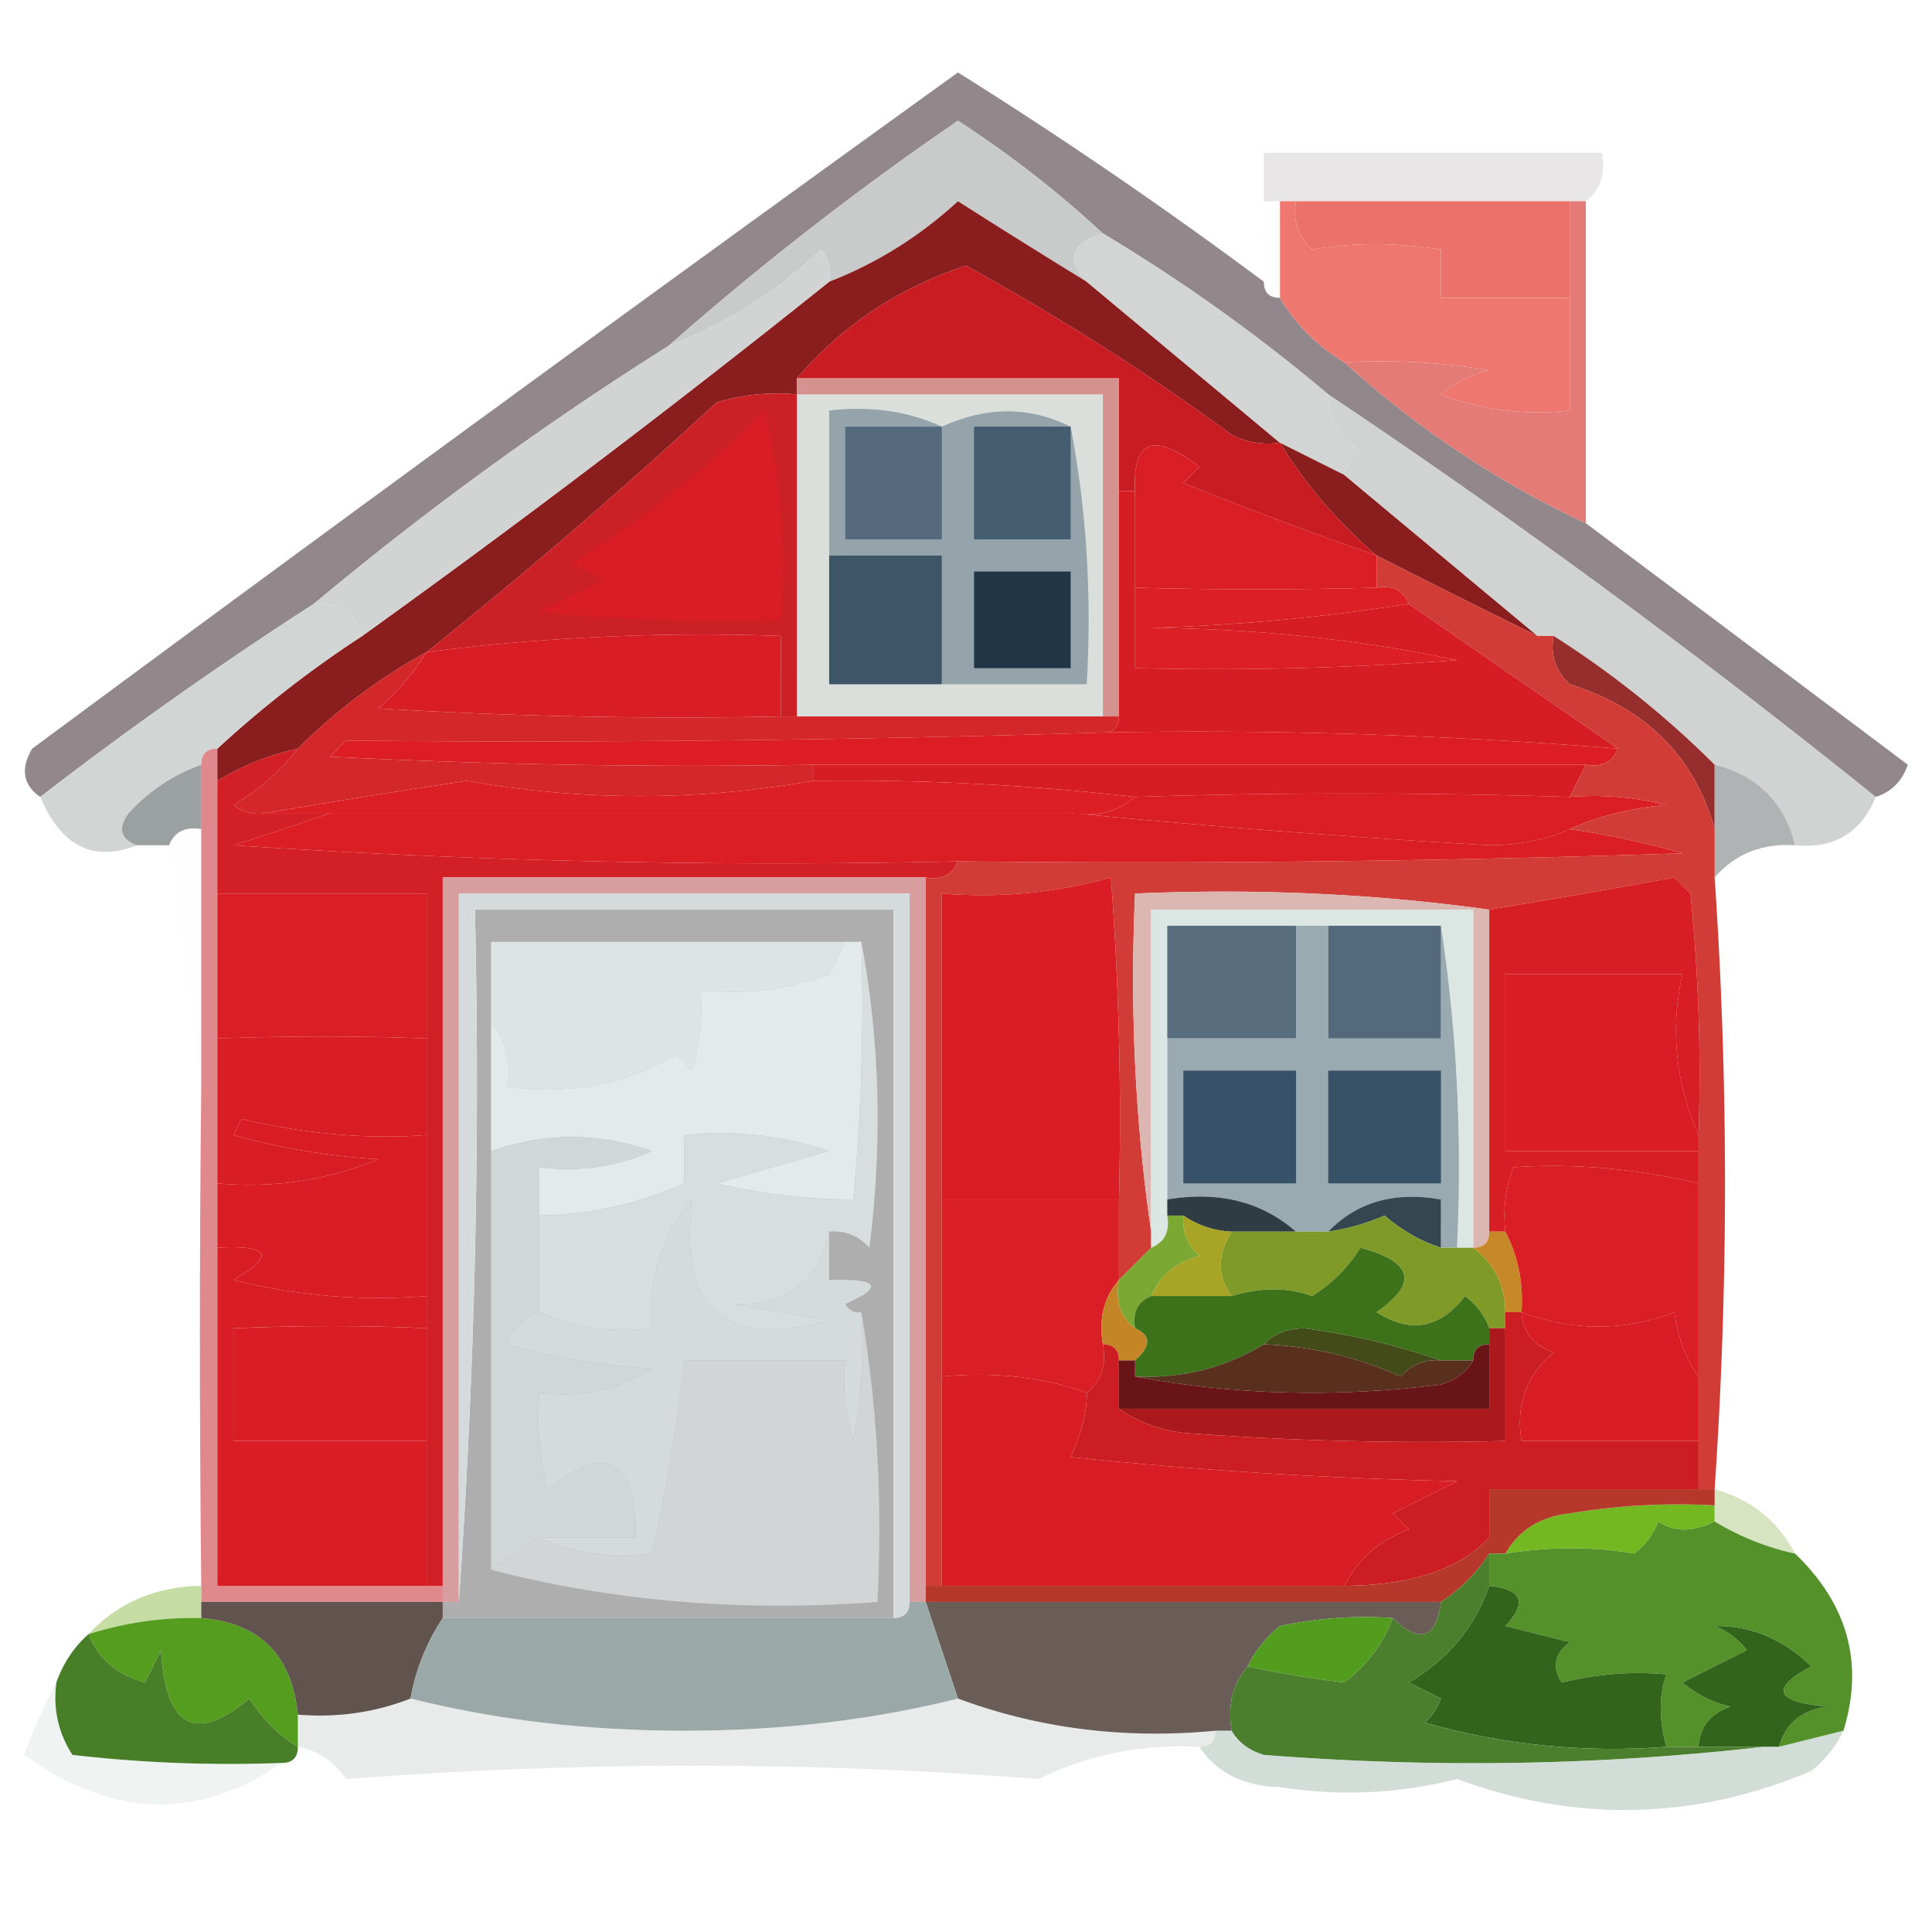
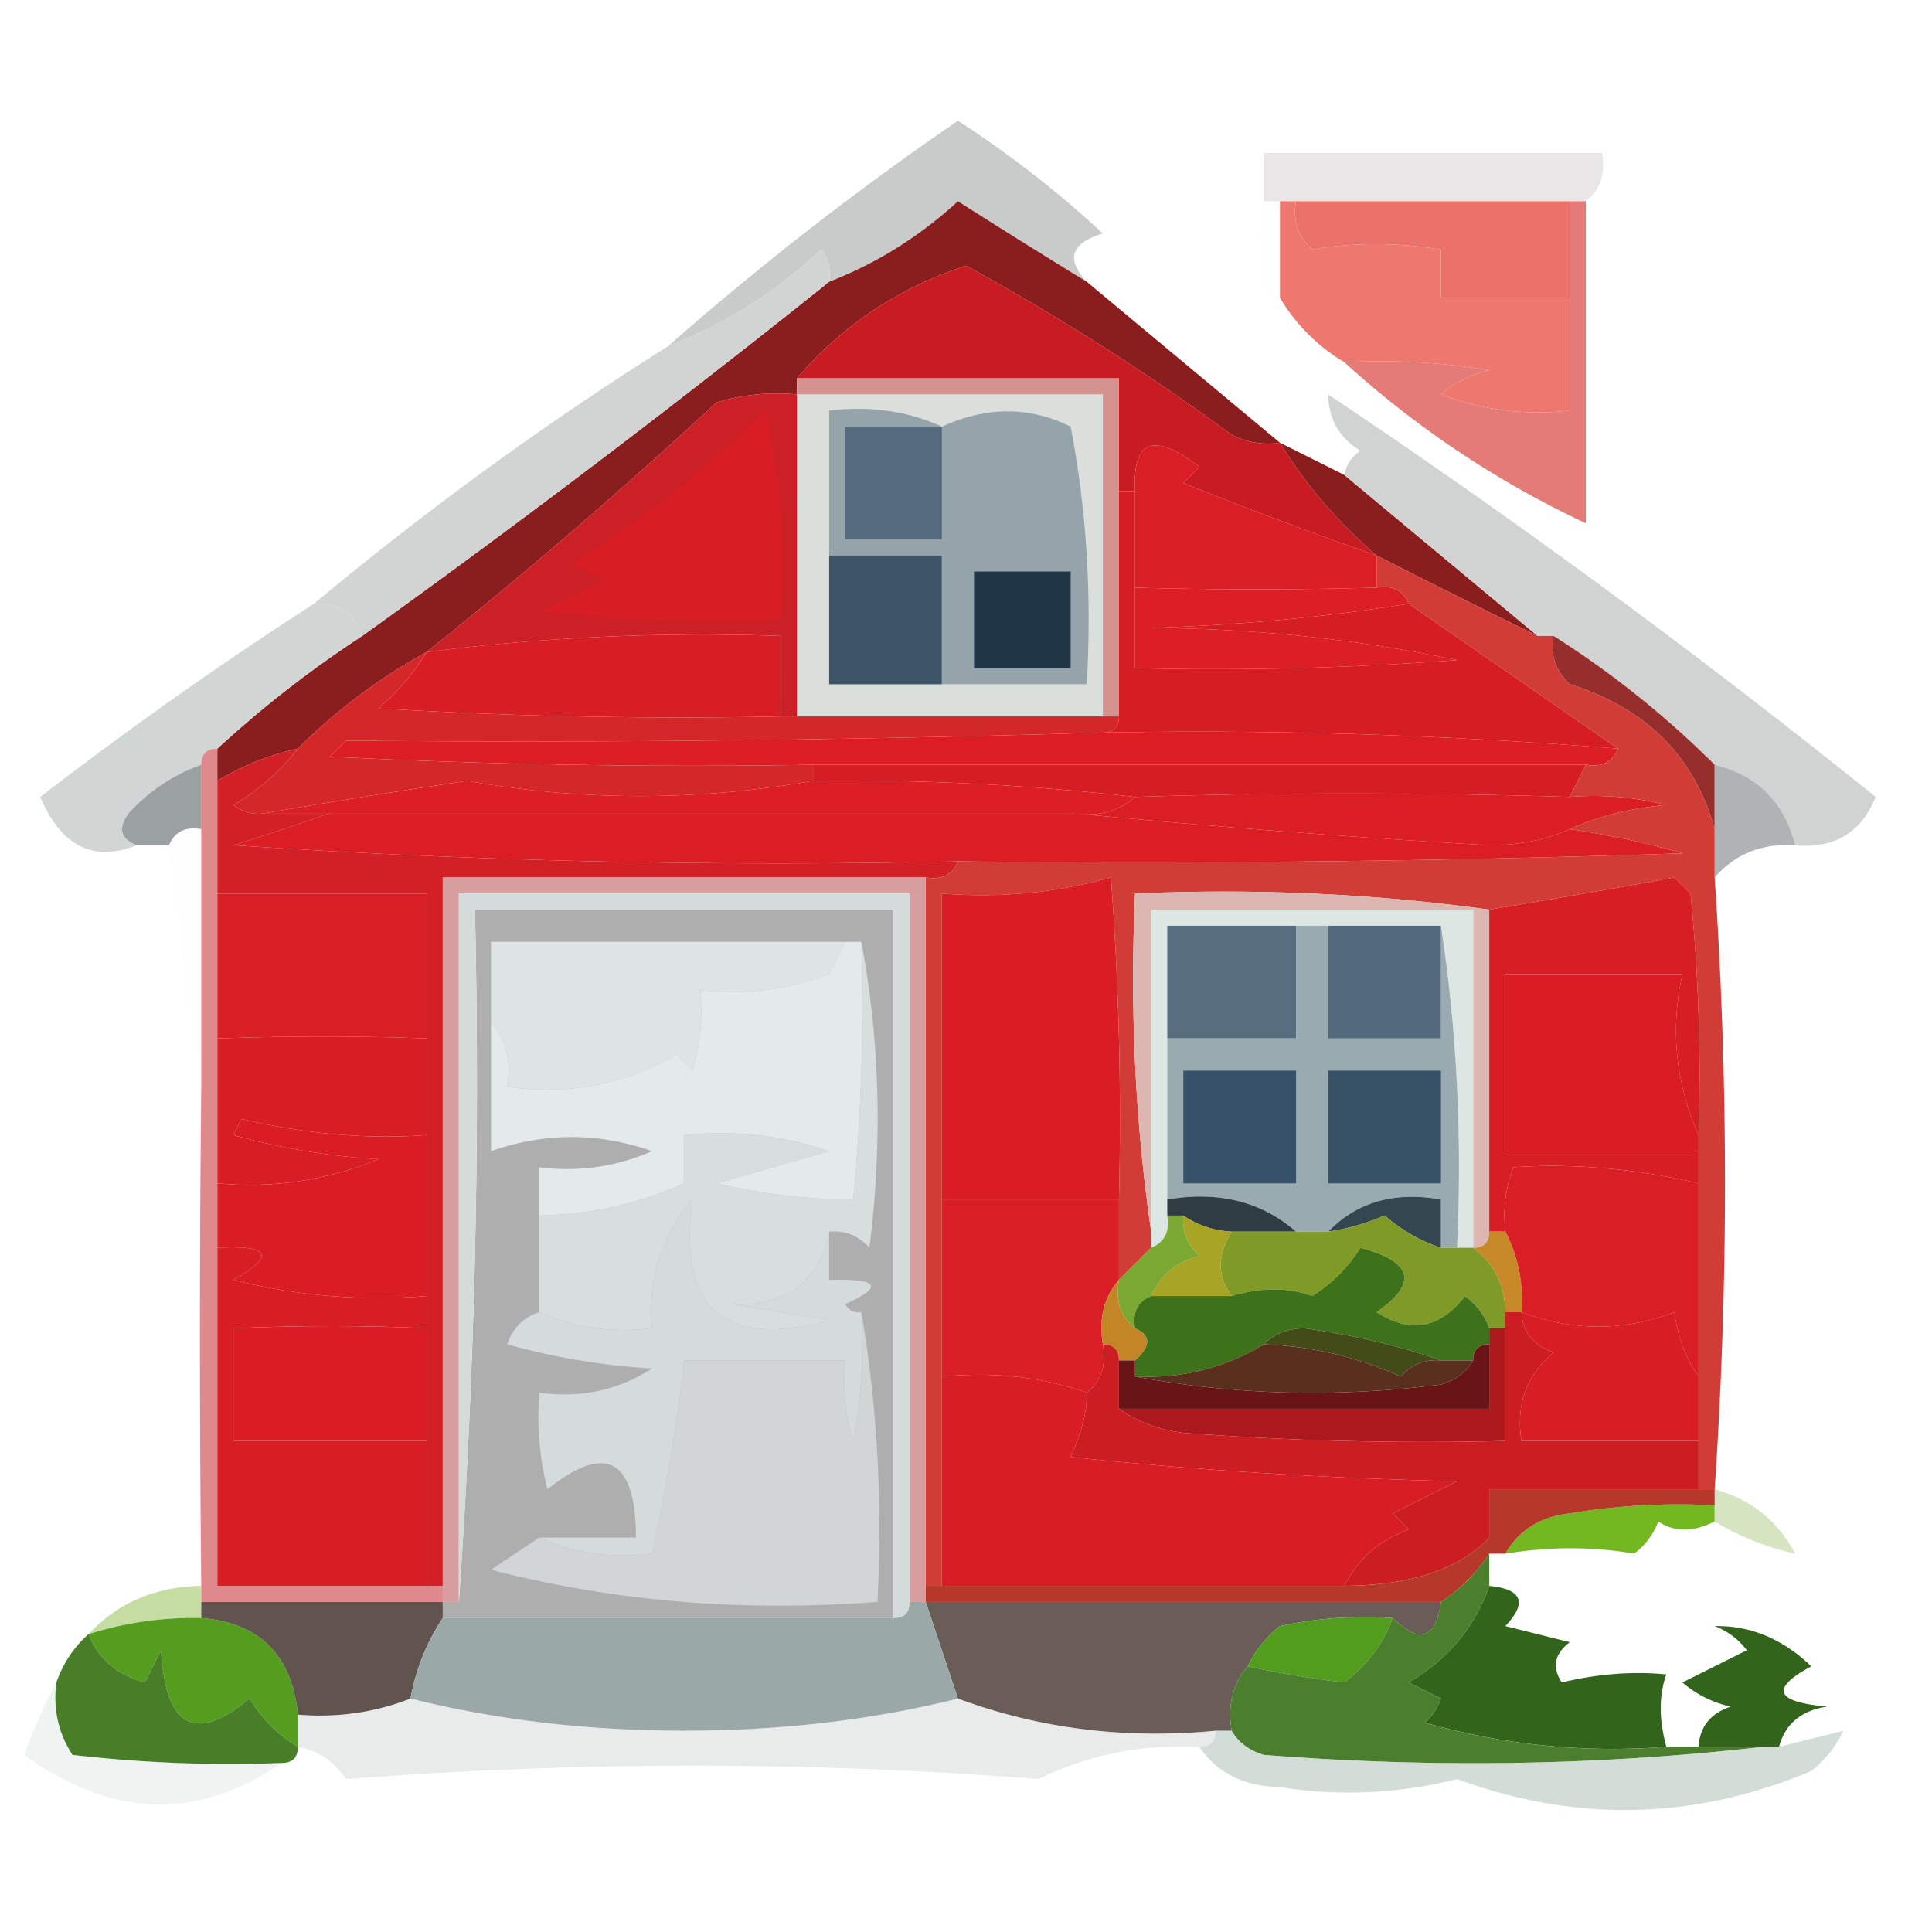
<svg xmlns="http://www.w3.org/2000/svg" width="120" height="120" style="shape-rendering:geometricPrecision;text-rendering:geometricPrecision;image-rendering:optimizeQuality;fill-rule:evenodd;clip-rule:evenodd">
-   <path fill="#6b5e62" d="M78.5 17.5q0 1 1 1 1.5 2.5 4 4a60 60 0 0 0 15 10q9.972 7.464 20 15-.533 1.533-2 2a481 481 0 0 0-34-25 106 106 0 0 0-14-10 66 66 0 0 0-9-7 188 188 0 0 0-18 14 203.5 203.5 0 0 0-22 16 246 246 0 0 0-17 12q-1.61-1.125-.5-3a5596 5596 0 0 1 57.5-42 285 285 0 0 1 19 13" style="opacity:.737" />
  <path fill="#6e5b5f" d="M98.5 12.5h-20v-3h21q.356 1.937-1 3" style="opacity:.149" />
  <path fill="#c9caca" d="M68.5 14.5q-2.972.907-1 3a556 556 0 0 1-8-5q-3.58 3.285-8 5a2.43 2.43 0 0 0-.5-2q-4.203 3.969-9.5 6a188 188 0 0 1 18-14 66 66 0 0 1 9 7" style="opacity:1" />
  <path fill="#c4d2d2" d="M78.5 12.5h1v6q-1 0-1-1-.483-2.963 0-5" style="opacity:.012" />
  <path fill="#8a1d1e" d="m67.5 17.5 12 10a4.93 4.93 0 0 1-3-.5A150 150 0 0 0 60 16.5q-6.316 2.095-10.5 7v1q-2.55-.24-5 .5a329 329 0 0 1-18 15.5 35.3 35.3 0 0 0-8 6 16.3 16.3 0 0 0-5 2v-2a68.5 68.5 0 0 1 9-7 699 699 0 0 0 29-22q4.42-1.715 8-5a556 556 0 0 0 8 5" style="opacity:1" />
  <path fill="#eb726a" d="M80.5 12.5h17v6h-8v-3q-4.17-.668-8 0-1.329-1.237-1-3" style="opacity:1" />
  <path fill="#ee7870" d="M79.5 12.5h1q-.329 1.763 1 3 3.83-.668 8 0v3h8v7a16.9 16.9 0 0 1-8-1 6.8 6.8 0 0 1 3-1.5 41 41 0 0 0-9-.5q-2.5-1.5-4-4z" style="opacity:1" />
  <path fill="#d2d4d3" d="M51.5 17.5a699 699 0 0 1-29 22q-.71-2.11-3-2a203.5 203.5 0 0 1 22-16q5.297-2.031 9.5-6 .696.891.5 2" style="opacity:1" />
-   <path fill="#d2d5d4" d="M68.5 14.5a106 106 0 0 1 14 10q.015 2.276 2 3.5-.835.575-1 1.5l-4-2-12-10q-1.972-2.093 1-3" style="opacity:1" />
  <path fill="#c91c22" d="M79.5 27.5q2.404 3.912 6 7a264 264 0 0 1-12-4.5l1-1q-4.252-3.276-4 1.5h-1v-7h-20q4.184-4.905 10.5-7A150 150 0 0 1 76.5 27q1.422.725 3 .5" style="opacity:1" />
  <path fill="#dbdfdb" d="M49.5 24.5h19v20h-19z" style="opacity:1" />
  <path fill="#d4928f" d="M49.5 24.5v-1h20v21h-1v-20z" style="opacity:1" />
  <path fill="#e47b76" d="M97.5 12.5h1v20a60 60 0 0 1-15-10 41 41 0 0 1 9 .5 6.8 6.8 0 0 0-3 1.5 16.9 16.9 0 0 0 8 1v-13" style="opacity:1" />
  <path fill="#8a1e1e" d="m79.5 27.5 4 2 12 10a700 700 0 0 1-10-5q-3.596-3.088-6-7" style="opacity:1" />
  <path fill="#94a4aa" d="M58.5 26.5q4.158-1.9 8 0 1.482 7.71 1 16h-9v-8h-7v-9q3.84-.453 7 1" style="opacity:1" />
-   <path fill="#435c70" d="M66.5 26.5v7h-6v-7z" style="opacity:1" />
  <path fill="#556b7d" d="M58.5 26.5v7h-6v-7z" style="opacity:1" />
  <path fill="#d91e25" d="M85.5 34.5v2a278 278 0 0 1-15 0v-6q-.252-4.776 4-1.5l-1 1a264 264 0 0 0 12 4.5" style="opacity:1" />
  <path fill="#3e5567" d="M51.5 34.5h7v8h-7z" style="opacity:1" />
  <path fill="#d0d3d2" d="M82.5 24.5a481 481 0 0 1 34 25q-1.351 3.34-5 3-1-4-5-5a58.5 58.5 0 0 0-10-8h-1l-12-10q.165-.925 1-1.5-1.985-1.224-2-3.5" style="opacity:1" />
  <path fill="#cb2025" d="M49.5 24.5v20h-1v-5q-11.085-.395-22 1a329 329 0 0 0 18-15.5q2.45-.74 5-.5" style="opacity:1" />
  <path fill="#d91d24" d="M47.5 25.5q1.477 6.202 1 13-7.517.25-15-.5l4-2-2-1q6.651-4.096 12-9.5" style="opacity:1" />
  <path fill="#203546" d="M60.5 35.5h6v6h-6z" style="opacity:1" />
  <path fill="#dc1e25" d="M70.5 36.5a278 278 0 0 0 15 0q1.487-.258 2 1-7.726 1.24-16 1.5 9.756.062 19 2-9.987.75-20 .5z" style="opacity:1" />
  <path fill="#d1d6d5" d="M19.5 37.5q2.29-.11 3 2a68.5 68.5 0 0 0-9 7q-1 0-1 1a11.1 11.1 0 0 0-4.5 3q-1.038 1.405.5 2-4.044 1.605-6-3a246 246 0 0 1 17-12" style="opacity:1" />
  <path fill="#d91d24" d="M48.5 44.5q-12.51.25-25-.5a14.7 14.7 0 0 0 3-3.5q10.915-1.395 22-1z" style="opacity:1" />
  <path fill="#d71d24" d="M69.5 30.5h1v11q10.013.25 20-.5-9.244-1.938-19-2 8.274-.26 16-1.5 6.516 4.524 13 9-16.34-1.302-32-1 1 0 1-1z" style="opacity:1" />
  <path fill="#952e2c" d="M96.5 39.5a58.5 58.5 0 0 1 10 8v4q-1.884-6.768-9-9-1.329-1.238-1-3" style="opacity:1" />
  <path fill="#dc1e24" d="M68.5 45.5q15.66-.302 32 1-.513 1.258-2 1h-48q-15.009.25-30-.5l1-1q23.29.225 47-.5" style="opacity:1" />
  <path fill="#d4272a" d="M26.5 40.5a14.7 14.7 0 0 1-3 3.5q12.49.75 25 .5h21q0 1-1 1-23.71.725-47 .5l-1 1q14.991.75 30 .5v1q-10.785 1.893-21.5 0-6.401.96-12.5 2a2.43 2.43 0 0 1-2-.5q2.39-1.423 4-3.5a35.3 35.3 0 0 1 8-6" style="opacity:1" />
  <path fill="#d71d24" d="M50.5 48.5v-1h48l-1 2q-13.845-.423-27 0a157 157 0 0 0-20-1" style="opacity:1" />
  <path fill="#dc1e25" d="M50.5 48.5q9.98-.14 20 1-1.602 1.401-4 1h-50q6.098-1.04 12.5-2 10.715 1.893 21.5 0" style="opacity:1" />
  <path fill="#da1e24" d="M97.5 49.5a18.4 18.4 0 0 1 6 .5q-3.312.285-6 1.5-2.195.99-5 1a676 676 0 0 1-26-2q2.398.401 4-1 13.155-.423 27 0" style="opacity:1" />
  <path fill="#909596" d="M12.5 47.5v4q-1.487-.258-2 1h-2q-1.538-.595-.5-2a11.1 11.1 0 0 1 4.5-3" style="opacity:.898" />
  <path fill="#949899" d="M106.5 47.5q4 1 5 5-3.081-.202-5 2v-7" style="opacity:.733" />
  <path fill="#da1e24" d="M20.5 50.5h46q12.75 1.233 26 2 2.805-.01 5-1a52.6 52.6 0 0 1 7 1.5q-22.494.75-45 .5-22.523.5-45-1a169 169 0 0 0 6-2" style="opacity:1" />
  <path fill="#c5d1d1" d="M10.5 52.5q.513-1.258 2-1v16z" style="opacity:.012" />
  <path fill="#d32027" d="M18.5 46.5q-1.61 2.077-4 3.5a2.43 2.43 0 0 0 2 .5h4a169 169 0 0 1-6 2q22.477 1.5 45 1-.513 1.258-2 1h-30v44h-1v-43h-13v-7a16.3 16.3 0 0 1 5-2" style="opacity:1" />
  <path fill="#d23c37" d="M85.5 34.5q5.04 2.57 10 5h1q-.329 1.762 1 3 7.116 2.232 9 9v3a281 281 0 0 1 0 38h-1v-22a113 113 0 0 0-.5-15l-1-1q-5.745 1.05-11.5 2-10.721-1.488-22-1-.487 10.78 1 21v1l-2 2v-5q.25-10.013-.5-20-5.091 1.435-10.5 1v43h-1v-44q1.487.258 2-1 22.506.25 45-.5a52.6 52.6 0 0 0-7-1.5q2.688-1.215 6-1.5a18.4 18.4 0 0 0-6-.5l1-2q1.487.258 2-1a6298 6298 0 0 1-13-9q-.513-1.258-2-1z" style="opacity:1" />
  <path fill="#d89d9f" d="M57.5 54.5v45h-1v-44h-28v44h-1v-45z" style="opacity:1" />
  <path fill="#da1d24" d="M69.5 74.5h-11v-19q5.409.434 10.5-1 .75 9.987.5 20" style="opacity:1" />
  <path fill="#dcb7b1" d="M92.5 56.5v20q0 1-1 1v-21h-20v20q-1.487-10.22-1-21 11.279-.488 22 1" style="opacity:1" />
  <path fill="#dce6e3" d="M91.5 77.5h-1q.485-10.281-1-20h-17v18q.257 1.487-1 2v-21h20z" style="opacity:1" />
  <path fill="#d71e25" d="M105.5 70.5q-2.151-4.89-1-10h-11v11h12v2q-5.919-1.378-11.5-1a8.43 8.43 0 0 0-.5 4h-1v-20q5.755-.95 11.5-2l1 1q.749 7.483.5 15" style="opacity:1" />
  <path fill="#d91e25" d="M13.5 55.5h13v9q-6.183-.24-13 0z" style="opacity:1" />
  <path fill="#586e7f" d="M80.5 57.5v7h-8v-7z" style="opacity:1" />
  <path fill="#99aab0" d="M80.5 57.5h2v7h7v-7q1.485 9.719 1 20h-1v-3q-4.332-.766-7 2h-2q-3.203-2.804-8-2v-10h8z" style="opacity:1" />
  <path fill="#536a7c" d="M82.5 57.5h7v7h-7z" style="opacity:1" />
  <path fill="#aeaeaf" d="M55.5 100.5h-28v-1h1a463 463 0 0 0 1-43h26z" style="opacity:1" />
  <path fill="#d5dada" d="M56.5 99.5q0 1-1 1v-44h-26q.494 21.765-1 43v-44h28z" style="opacity:1" />
  <path fill="#dee4e3" d="M52.5 58.5q-.456.974-1 2a16.9 16.9 0 0 1-8 1q.24 2.55-.5 5l-1-1q-4.725 2.794-10.5 2 .402-2.398-1-4v-5z" style="opacity:1" />
  <path fill="#d91d24" d="M26.5 64.5v6q-5.457.416-11.5-1l-.5 1a42.7 42.7 0 0 0 9 1.5q-4.782 1.974-10 1.5v-9q6.817-.24 13 0" style="opacity:1" />
  <path fill="#da1d24" d="M105.5 70.5v1h-12v-11h11q-1.151 5.11 1 10" style="opacity:1" />
  <path fill="#e4eaea" d="M52.5 58.5h1q.25 8.016-.5 16-4.137.015-8.5-1l7-2a21.1 21.1 0 0 0-9-1v3q-4.254 1.913-9 2v-3a13.1 13.1 0 0 0 7-1q-5.005-1.749-10 0v-8q1.402 1.602 1 4 5.775.794 10.5-2l1 1q.74-2.45.5-5 4.12.47 8-1 .544-1.026 1-2" style="opacity:1" />
  <path fill="#375268" d="M73.5 66.5h7v7h-7z" style="opacity:1" />
-   <path fill="#375167" d="M82.5 66.5h7v7h-7z" style="opacity:1" />
+   <path fill="#375167" d="M82.5 66.5h7v7h-7" style="opacity:1" />
  <path fill="#da1d24" d="M26.5 70.5v10a36.9 36.9 0 0 1-12-1q3.945-2.257-1-2v-4q5.218.474 10-1.5a42.7 42.7 0 0 1-9-1.5l.5-1q6.043 1.416 11.5 1" style="opacity:1" />
  <path fill="#d8dede" d="M53.5 58.5q1.73 9.23.5 19-1.005-1.128-2.5-1-.942 4.665-6 4.5l6 1q-9.798 2.695-8.5-7.5-2.904 3.462-2.5 8-3.84.453-7-1v-6q4.746-.087 9-2v-3a21.1 21.1 0 0 1 9 1l-7 2q4.363 1.015 8.5 1 .75-7.984.5-16" style="opacity:1" />
  <path fill="#344650" d="M89.5 77.5q-1.884-.605-3.5-2-1.707.735-3.5 1 2.668-2.766 7-2z" style="opacity:1" />
  <path fill="#2f3c43" d="M72.5 75.5v-1q4.797-.804 8 2h-4a5.73 5.73 0 0 1-3-1z" style="opacity:1" />
  <path fill="#d5dadb" d="M51.5 76.5v3q4.647-.132 1 1.5.342.598 1 .5a32.4 32.4 0 0 1-.5 8q-.74-2.45-.5-5h-10a116 116 0 0 1-2 12q-3.84.453-7-1h6q-.034-7.341-5.5-3a18.4 18.4 0 0 1-.5-6q3.86.528 7-1.5a42.7 42.7 0 0 1-9-1.5q.533-1.533 2-2 3.16 1.453 7 1-.404-4.538 2.5-8-1.298 10.195 8.5 7.5l-6-1q5.058.165 6-4.5" style="opacity:1" />
-   <path fill="#d1d6d7" d="M33.5 75.5v6q-1.467.467-2 2a42.7 42.7 0 0 0 9 1.5q-3.14 2.028-7 1.5a18.4 18.4 0 0 0 .5 6q5.466-4.341 5.5 3h-6l-3 2v-26q4.995-1.749 10 0a13.1 13.1 0 0 1-7 1z" style="opacity:1" />
  <path fill="#d91e25" d="M58.5 74.5h11v5q-1.401 1.602-1 4 .356 1.936-1 3-4.18-1.465-9-1z" style="opacity:1" />
  <path fill="#7f9a27" d="M89.5 77.5h2q1.96 1.45 2 4v1h-1q-.424-1.184-1.5-2-2.333 3.023-5.5 1 3.894-2.695-1-4a9.4 9.4 0 0 1-3 3q-2.255-.828-5 0-1.358-1.803 0-4h6a14 14 0 0 0 3.5-1q1.616 1.395 3.5 2" style="opacity:1" />
  <path fill="#a8a425" d="M73.5 75.5q1.337.915 3 1-1.358 2.197 0 4h-5q.837-1.935 3-2.5-1.128-1.005-1-2.5" style="opacity:1" />
  <path fill="#c78927" d="M92.5 76.5h1q1.2 2.313 1 5h-1q-.04-2.55-2-4 1 0 1-1" style="opacity:1" />
  <path fill="#c9383d" d="M13.5 46.5v52h14v1h-15v-1q-.166-15.75 0-31v-20q0-1 1-1" style="opacity:.592" />
  <path fill="#c38526" d="M69.5 79.5q-.356 1.936 1 3 1.509.657 0 2h-1q0-1-1-1-.401-2.398 1-4" style="opacity:1" />
  <path fill="#7aa832" d="M72.5 75.5h1q-.128 1.495 1 2.5-2.163.565-3 2.5-1.257.513-1 2-1.356-1.064-1-3l2-2q1.257-.513 1-2" style="opacity:1" />
  <path fill="#3d721a" d="M92.5 82.5v1q-1 0-1 1h-2q-3.96-1.382-8.5-2-1.605.042-2.5 1-3.623 2.202-8 2v-1q1.509-1.343 0-2-.257-1.487 1-2h5q2.745-.828 5 0a9.4 9.4 0 0 0 3-3q4.894 1.305 1 4 3.167 2.023 5.5-1 1.076.816 1.5 2" style="opacity:1" />
  <path fill="#d91e25" d="M105.5 73.5v12q-1.185-1.663-1.5-4-4.697 1.8-9.5 0 .2-2.687-1-5a8.43 8.43 0 0 1 .5-4q5.581-.378 11.5 1" style="opacity:1" />
  <path fill="#434b19" d="M78.5 83.5q.895-.958 2.5-1 4.54.618 8.5 2-1.495-.128-2.5 1a22.7 22.7 0 0 0-8.5-2" style="opacity:1" />
  <path fill="#da1d25" d="M26.5 82.5v7h-12v-7q6.316-.264 12 0" style="opacity:1" />
  <path fill="#d91d25" d="M94.5 81.5q4.803 1.8 9.5 0 .315 2.337 1.5 4v4h-11q-.538-3.4 2-5.5-1.884-.625-2-2.5" style="opacity:1" />
  <path fill="#ac191d" d="M92.5 82.5h1v7q-10.013.25-20-.5-2.337-.315-4-1.5h23v-5" style="opacity:1" />
  <path fill="#d1d5d6" d="M53.5 81.5q1.485 8.715 1 18-12.605.95-24-2l3-2q3.16 1.453 7 1a116 116 0 0 0 2-12h10q-.24 2.55.5 5 .746-3.97.5-8" style="opacity:1" />
  <path fill="#cc1d23" d="M93.5 81.5h1q.116 1.875 2 2.5-2.538 2.1-2 5.5h11v3h-13v3q-2.778 2.953-9 3 1.264-2.51 4-3.5l-1-1 4-2q-12.03-.252-24-1.5 1.047-2.305 1-4 1.356-1.064 1-3 1 0 1 1v3q1.663 1.185 4 1.5 9.987.75 20 .5v-8" style="opacity:1" />
  <path fill="#691416" d="M92.5 83.5v4h-23v-3h1v1q9.23 1.73 19 .5 1.373-.417 2-1.5 0-1 1-1" style="opacity:1" />
  <path fill="#592f1d" d="M78.5 83.5q4.47.18 8.5 2 1.005-1.128 2.5-1h2q-.627 1.083-2 1.5-9.77 1.23-19-.5 4.377.202 8-2" style="opacity:1" />
  <path fill="#d91d25" d="M13.5 77.5q4.945-.257 1 2a36.9 36.9 0 0 0 12 1v2q-5.684-.264-12 0v7h12v9h-13z" style="opacity:1" />
  <path fill="#d91d24" d="M58.5 85.5q4.82-.465 9 1 .047 1.695-1 4 11.97 1.248 24 1.5l-4 2 1 1q-2.736.99-4 3.5h-25z" style="opacity:1" />
  <path fill="#73b820" d="M106.5 93.5v1q-2.02 1.007-3.5 0a4.46 4.46 0 0 1-1.5 2q-3.83-.667-8 0 1.27-2.2 4-2.5a41 41 0 0 1 9-.5" style="opacity:1" />
  <path fill="#bbd195" d="M106.5 92.5q3.381.936 5 4a16.3 16.3 0 0 1-5-2v-2" style="opacity:.58" />
  <path fill="#b5382a" d="M105.5 92.5h1v1a41 41 0 0 0-9 .5q-2.73.3-4 2.5h-1a10.2 10.2 0 0 1-3 3h-32v-1h26q6.222-.047 9-3v-3z" style="opacity:1" />
-   <path fill="#54912a" d="M106.5 94.5q2.324 1.411 5 2 4.922 4.74 3 11l-4 1q.572-2.146 3-2.5-4.863-.425-1-2.5-2.656-2.562-6-2.5a4.46 4.46 0 0 1 2 1.5l-4 2a6.8 6.8 0 0 0 3 1.5q-1.884.625-2 2.5h-2q-.699-2.551 0-4.5-3.124-.307-6.5.5-.925-1.423.5-2.5l-4-1q2.074-2.19-1-2.5v-2h1q4.17-.667 8 0a4.46 4.46 0 0 0 1.5-2q1.48 1.007 3.5 0" style="opacity:1" />
  <path fill="#b0cf83" d="M12.5 98.5v2a21.4 21.4 0 0 0-7 1q2.73-2.922 7-3" style="opacity:.737" />
  <path fill="#6a5d57" d="M57.5 99.5h32q-.456 3.444-3 1a25 25 0 0 0-7 .5q-1.32 1.063-2 2.5-1.401 1.602-1 4h-1q-8.452.805-16-2z" style="opacity:1" />
  <path fill="#559d1f" d="M12.5 100.5q5.442.442 6 6v2q-1.818-1.095-3-3-5.062 4.197-5.5-3l-1 2q-2.593-.711-3.5-3a21.4 21.4 0 0 1 7-1" style="opacity:1" />
  <path fill="#61544e" d="M12.5 100.5v-1h15v1a13.2 13.2 0 0 0-2 5q-3.325 1.303-7 1-.558-5.558-6-6" style="opacity:1" />
  <path fill="#32651b" d="M92.5 98.5q3.074.31 1 2.5l4 1q-1.425 1.077-.5 2.5 3.376-.807 6.5-.5-.699 1.949 0 4.5-7.692.582-15-1.5.685-.621 1-1.5l-2-1q3.657-2.147 5-6" style="opacity:1" />
  <path fill="#529d1d" d="M86.5 100.5q-.849 2.368-3 4a64 64 0 0 1-6-1q.68-1.437 2-2.5a25 25 0 0 1 7-.5" style="opacity:1" />
  <path fill="#497e28" d="M5.5 101.5q.907 2.289 3.5 3l1-2q.438 7.197 5.5 3 1.182 1.905 3 3 0 1-1 1a85 85 0 0 1-13-.5q-1.32-2.034-1-4.5.648-1.815 2-3" style="opacity:1" />
  <path fill="#9aa9a8" d="M56.5 99.5h1l2 6q-7.937 1.994-17 2-9.062-.006-17-2 .495-2.733 2-5h28q1 0 1-1" style="opacity:1" />
  <path fill="#32641b" d="M110.5 108.5h-5q.116-1.875 2-2.5a6.8 6.8 0 0 1-3-1.5l4-2a4.46 4.46 0 0 0-2-1.5q3.344-.062 6 2.5-3.863 2.075 1 2.5-2.428.354-3 2.5" style="opacity:1" />
  <path fill="#4c7f2d" d="M92.5 96.5v2q-1.343 3.853-5 6l2 1a3.65 3.65 0 0 1-1 1.5q7.308 2.082 15 1.5h6q-15.237 1.738-31 .5-1.373-.417-2-1.5-.401-2.398 1-4a64 64 0 0 0 6 1q2.151-1.632 3-4 2.544 2.444 3-1a10.2 10.2 0 0 0 3-3" style="opacity:1" />
  <path fill="#959f9f" d="M25.5 105.5q7.938 1.994 17 2 9.062-.006 17-2 7.548 2.805 16 2 0 1-1 1-5.35-.278-10 2-21.298-1.665-43 0-1.148-1.668-3-2v-2q3.675.303 7-1" style="opacity:.204" />
  <path fill="#b0c3b9" d="M75.5 107.5h1q.627 1.083 2 1.5 15.763 1.238 31-.5h1l4-1q-.679 1.438-2 2.5-10.873 4.581-22 .5a27.3 27.3 0 0 1-11 .5q-3.365-.075-5-2.5 1 0 1-1" style="opacity:.569" />
  <path fill="#b6c7bd" d="M3.5 104.5q-.32 2.466 1 4.5a85 85 0 0 0 13 .5q-7.833 5.39-16-.5a36 36 0 0 1 2-4.5" style="opacity:.212" />
</svg>